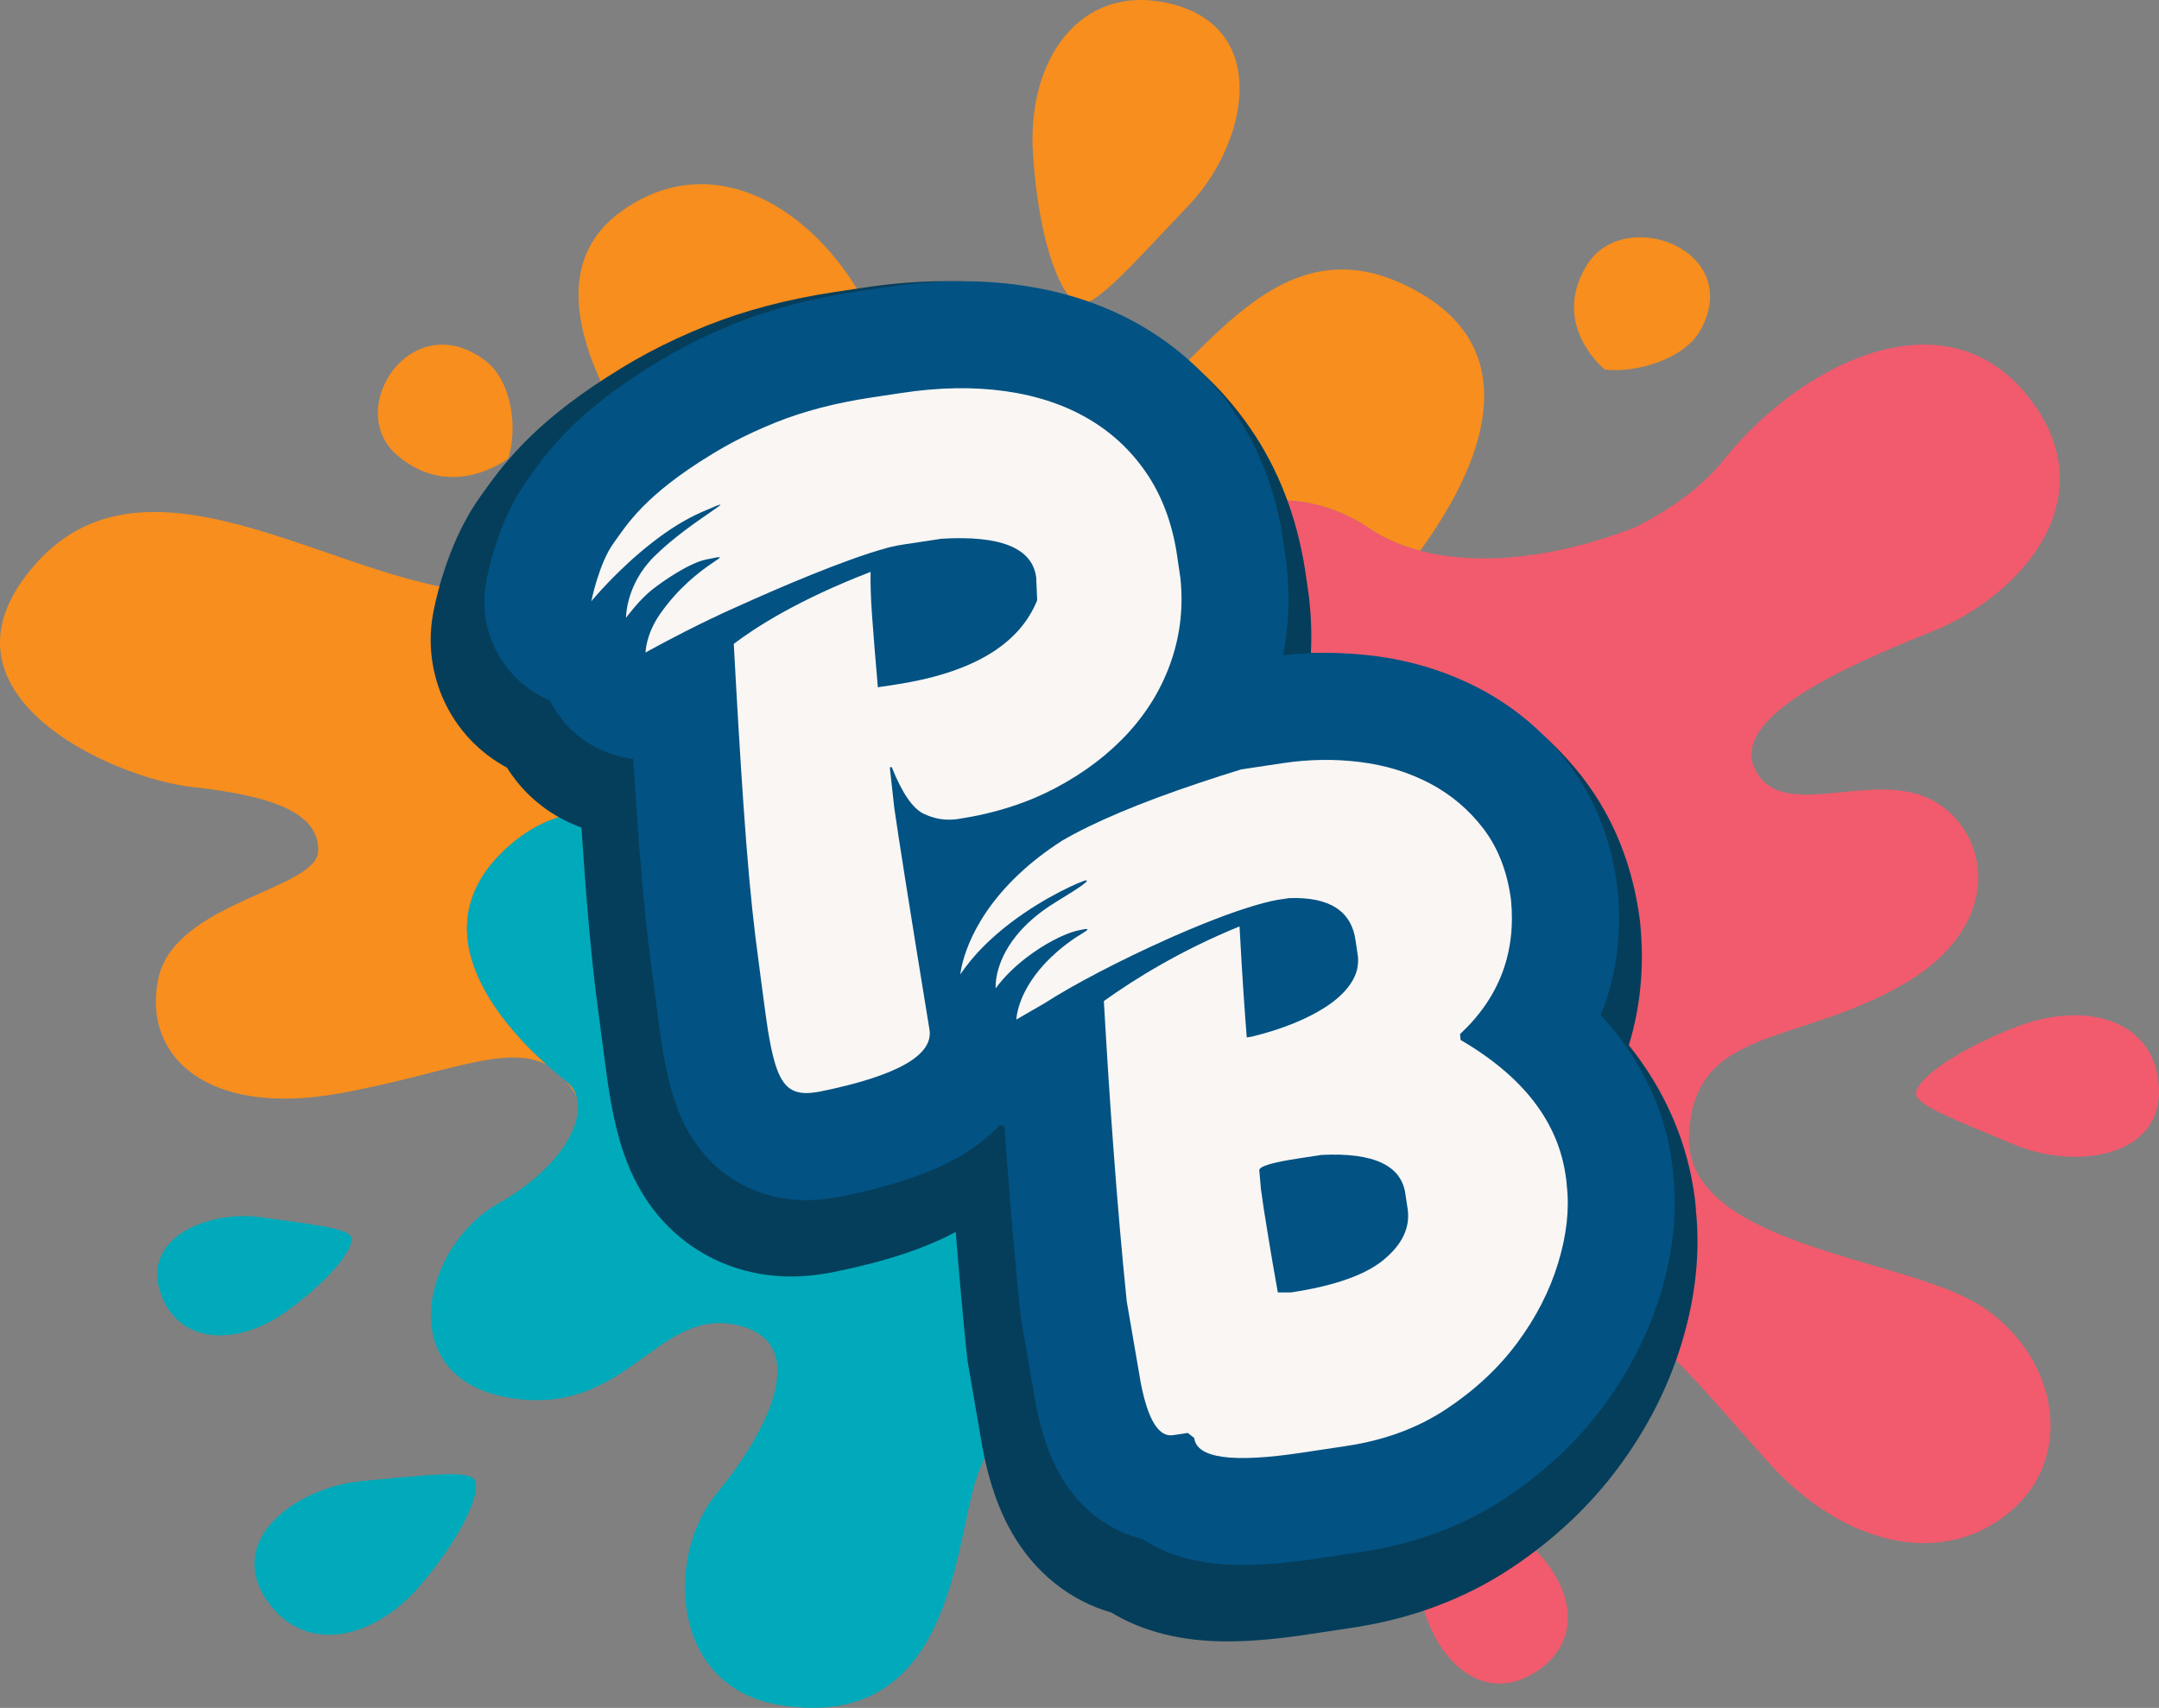
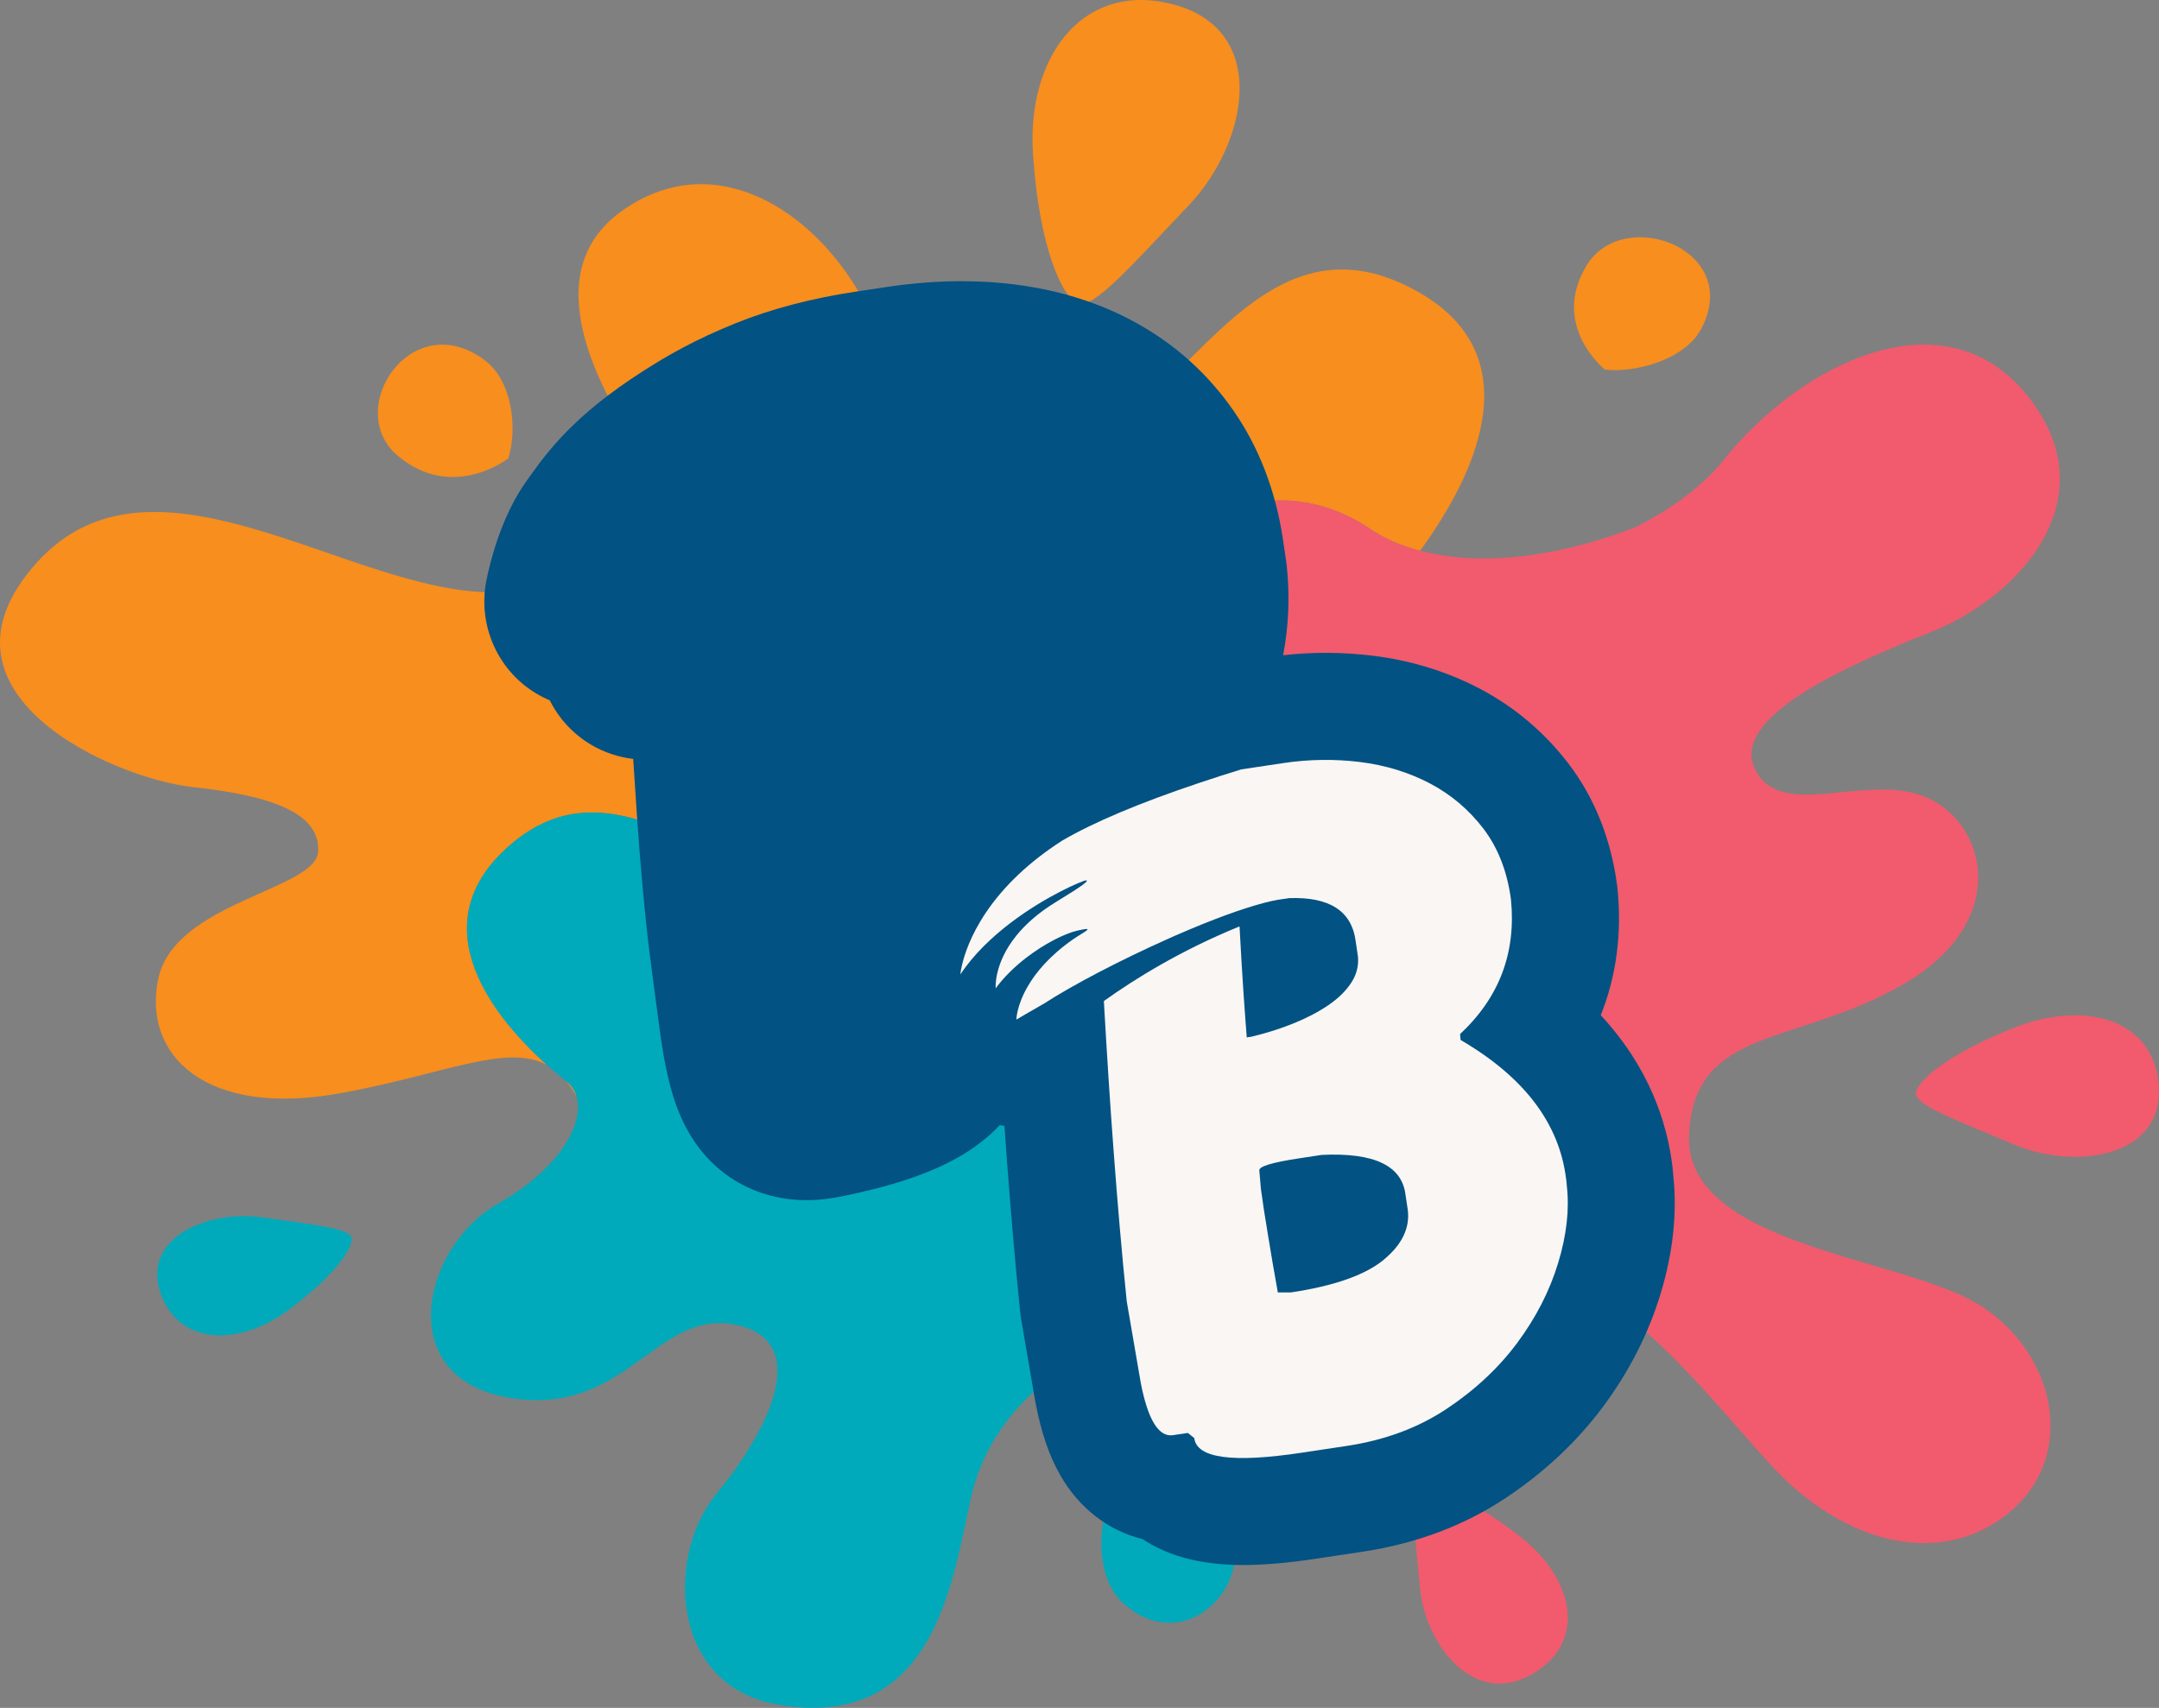
<svg xmlns="http://www.w3.org/2000/svg" viewBox="0 0 654 517.41" data-name="Layer 2" id="Layer_2">
  <rect x="0" y="0" width="654" height="517.41" fill="#808080" stroke="none" />
  <defs>
    <style>
      .cls-1 {
        fill: #053e5b;
      }

      .cls-2 {
        fill: #f78e1e;
      }

      .cls-3 {
        fill: #f9f6f4;
      }

      .cls-4 {
        fill: #f15b6d;
      }

      .cls-5 {
        fill: #025283;
      }

      .cls-6 {
        fill: #00aaba;
      }
    </style>
  </defs>
  <g data-name="Layer 1" id="Layer_1-2">
    <g>
      <g>
        <g>
          <path d="M430.23,88.8c-43.45-25.3-66,23.19-93.5,41.1-27.5,17.92-61.05-15.8-77-42.16-15.96-26.35-45.11-42.7-71.51-23.72-26.4,18.97-6.05,54.28,4.4,70.62,10.46,16.34.55,44.27-42.9,44.79-43.45.53-103.14-48.37-138.6-8.96-35.47,39.41,23.09,65.36,47.3,67.98,24.2,2.64,38.5,7.91,37.95,19.51-.55,11.59-43.45,15.28-48.4,38.48-4.95,23.19,14.3,42.16,55.01,34.78,31.58-5.73,50.25-15.22,62.68-8.6-14.16-12.69-40.06-41.83-10.98-66.77,34.1-29.26,67.09,17.66,102.02,10.28,34.93-7.37,42.35-22.92,44-58.76,1.65-35.84,33.97-47.17,53.15-31.88.35.28.67.57,1,.86.78-3.62,2.27-6.89,4.57-9.59,0-.01.01-.02.02-.04,12.48-18.73,37.21-19.03,55.66-6.45,4.02,2.74,9.08,5.02,15.06,6.59,15.73-21.49,34.41-58.08.06-78.07Z" class="cls-2" />
-           <path d="M370.16,219.67c.17.25.34.5.52.73.17.24.36.48.55.71.16.19.31.37.48.55.36.38.73.76,1.14,1.1-1.02-1.31-2.1-2.65-3.26-4.03.18.32.37.64.58.94Z" class="cls-2" />
          <path d="M171.61,327.62s-.02-.01-.02-.01c1.09,1.32,2.12,2.88,3.11,4.65-.53-1.86-1.56-3.44-3.08-4.64Z" class="cls-2" />
          <path d="M480.65,80.36c-11.18,18.27,5.5,31.62,5.5,31.62,9.17,1.05,24.2-2.99,29.15-12.3,12.83-24.14-23.47-37.59-34.65-19.32Z" class="cls-2" />
          <path d="M120.49,138.08c16.6,13.98,33.44.82,33.44.82,2.82-8.42,1.53-23.34-7.08-29.76-22.3-16.65-42.97,14.95-26.37,28.94Z" class="cls-2" />
          <path d="M326.83,92.01c4.77,1.11,15.4-10.95,33.37-29.92,17.97-18.97,24.94-54.09-6.35-61.14-26.51-5.97-42.79,16.86-40.95,45.56,1.83,28.7,9.17,44.38,13.93,45.49Z" class="cls-2" />
        </g>
        <g>
          <path d="M391.73,339.33c-6.79-10.59-14.78-12.04-23.49-11.87-1.55.03-3.12.11-4.71.2-47.77,7.11-73.52-20.5-56.53-42.68,16.93-22.11,65.61-3.93,77.26-26.14,3.9-7.83,1.8-19.11-11.4-36.06h-.01c-.41-.36-.78-.73-1.14-1.12-.17-.18-.32-.36-.48-.55-.19-.23-.38-.47-.55-.71-.18-.23-.35-.48-.52-.73-.2-.3-.4-.61-.58-.94h-.01s0-.01,0-.02c-10.97-11.4-17.56-29.16-14.72-42.36-.33-.29-.65-.58-1-.86-19.18-15.29-51.5-3.96-53.15,31.88-1.65,35.84-9.08,51.39-44,58.76-34.93,7.39-67.92-39.53-102.02-10.28-29.08,24.94-3.18,54.09,10.98,66.77,2.43,2.18,4.52,3.87,5.92,4.98,0,0,.01.01.02.01,1.52,1.2,2.55,2.78,3.08,4.64,2.35,8.22-5.24,21.89-23.87,32.43-22.82,12.91-32.17,52.71,3.31,58.76,35.47,6.07,44.54-26.88,68.47-22.13,23.92,4.74,10.18,32.14-5.49,51.12-15.68,18.97-14.03,58.5,18.69,64.03,52.72,8.92,53.35-48.75,59.95-68.51,10.52-31.47,45.38-46.9,53.95-35.38v-.02c-11.99-44.22,58.4-47.67,42.02-73.23Z" class="cls-6" />
          <path d="M335.73,455.81c-3.45,8.21-3.29,23.17,4.8,30.17,20.98,18.16,43.99-11.92,28.49-27.03-15.5-15.1-33.29-3.15-33.29-3.15Z" class="cls-6" />
-           <path d="M109.69,448.69c-19.81,1.83-42.01,17.82-28.46,36.72,11.48,16.02,32.38,11.25,46.38-5.44,13.99-16.69,18.15-28.85,16.11-31.75-2.04-2.9-14.21-1.36-34.02.47Z" class="cls-6" />
          <path d="M106.4,374.8c-1.04-2.7-11.04-3.75-27.21-6.02-16.17-2.27-37.13,6.31-30.2,23.92,5.87,14.92,23.51,15.05,38.08,4.38,14.57-10.67,20.37-19.58,19.33-22.28Z" class="cls-6" />
        </g>
        <g>
          <path d="M460.36,465.41c-15.99-12.46-27.67-16.21-30.48-14.42-2.8,1.79-1.39,12.55.26,30.08,1.65,17.53,16.92,37.24,35.2,25.37,15.49-10.06,11.01-28.57-4.98-41.03Z" class="cls-4" />
          <path d="M653.87,327.99c-1.92-19.34-22.61-24.9-43.3-16.82-20.69,8.08-30.49,16.77-30.17,20.26.32,3.49,11.73,7.8,29.98,15.42,18.25,7.62,45.76,3.97,43.49-18.85Z" class="cls-4" />
          <path d="M598.53,394.73c-23.64-13.97-88.27-17.65-86.89-50.85,1.37-33.2,32.72-26.88,65.18-45.85,32.44-18.98,25.02-48.5,6.87-56.4-18.15-7.91-44,7.39-51.98-8.43-7.99-15.81,27.23-31.37,53.62-41.9,26.4-10.54,53.91-40.59,28.61-71.68-25.3-31.09-68.47-9.48-91.85,19.76-6.48,8.11-16.03,14.95-26.82,20.41-27.2,10.4-49.39,11.2-65.1,7.07-5.99-1.57-11.04-3.85-15.06-6.59-18.45-12.58-43.18-12.28-55.66,6.45,0,.01-.01.02-.02.04-2.3,2.71-3.79,5.98-4.57,9.59-2.84,13.2,3.74,30.96,14.72,42.36,0,0,0,0,0,0h.01c1.16,1.39,2.24,2.73,3.26,4.04h.01c13.2,16.96,15.3,28.24,11.4,36.07-11.65,22.21-60.33,4.04-77.26,26.14-16.99,22.18,8.76,49.79,56.53,42.68,1.59-.09,3.16-.17,4.71-.2,8.7-.17,16.7,1.28,23.49,11.87,16.38,25.56-54.01,29.02-42.02,73.23v.02s.01.01.01.02c17.33,28.14,55.19,21.62,69.24,12.17,18.43-12.39,18.14-32.41,43.72-36.1,25.59-3.69,49.78,28.73,73.16,54.54,23.37,25.83,53.62,31.89,73.7,14.23,20.07-17.65,12.65-48.75-11.01-62.72Z" class="cls-4" />
        </g>
      </g>
      <g>
-         <path d="M513.74,366.48l-.15-1.64c-.04-.48-.09-.96-.15-1.44-2.08-16.97-8.97-32.99-20.04-46.75,3.57-11.63,4.73-24.01,3.45-36.92-.05-.49-.11-.97-.17-1.45-2.16-16.14-7.85-30.36-16.94-42.29-8.33-10.91-18.67-19.65-30.73-26.01-11.22-5.87-23.43-9.64-36.34-11.23-5.14-.64-10.38-.96-15.57-.97.26-5.44.08-10.92-.52-16.39-.06-.53-.13-1.05-.2-1.56l-.64-4.36c-2.15-16.24-7.35-30.84-15.45-43.4l-.06-.09-.04-.06c-8.38-12.87-19.25-23.33-32.33-31.08-12.26-7.31-26.3-12.12-41.74-14.31-6.32-.89-12.9-1.35-19.55-1.35-7.94,0-16.22.65-24.62,1.92l-9.17,1.38c-14.17,2.14-27.23,5.58-38.81,10.22-6.21,2.5-12.04,5.2-17.34,8.02-2.18,1.17-4.17,2.29-6.12,3.43-.72.42-1.5.89-2.28,1.37-24.58,14.95-34.46,27.24-41.79,37.59l-.17.24c-.21.3-.41.58-.61.85-9.14,12.58-13.06,28.58-14.32,34.87-3.85,19.2,5.24,38.39,22.24,47.5,3.71,5.95,8.78,10.92,14.86,14.52,2.47,1.47,5.04,2.68,7.7,3.62.17,2.56.34,5.04.5,7.45,1.16,16.91,2.46,31.32,3.89,42.83l.02.18c1.42,11.01,2.41,18.49,3.2,24.27,1.17,8.71,2.64,15.86,4.5,21.83,4.11,13.22,11.37,23.46,21.56,30.43l.17.11c8.6,5.83,18.86,8.91,29.67,8.91,3,0,6.08-.24,9.15-.71l1.61-.25c.65-.1,1.3-.22,1.95-.35,15.76-3.2,27.61-7.09,37.15-12.19,1.05,13.22,2.14,25.42,3.33,37.04.1,1,.24,2,.41,2.99l4.26,24.77c.05.29.11.59.16.9,2.01,10.32,4.81,18.37,8.83,25.39,6.92,12.08,17.58,20.62,30.18,24.23,9.5,5.79,21.28,8.73,35.04,8.73,7.07,0,15.09-.69,24.51-2.12l13.65-2.06c17.86-2.7,33.99-8.78,47.97-18.07,12.85-8.55,23.76-18.8,32.43-30.49,8.65-11.66,15.07-24.28,19.09-37.5,4.25-13.91,5.71-27.56,4.33-40.56Z" class="cls-1" />
        <path d="M506.85,356.03l-.15-1.75c-.03-.36-.07-.71-.11-1.06-1.59-12.98-6.92-29.74-21.69-45.65,4.69-11.75,6.43-24.62,5.08-38.27-.04-.37-.08-.73-.13-1.09-1.88-14.09-6.82-26.47-14.67-36.79-7.31-9.56-16.35-17.21-26.91-22.78-9.98-5.22-20.83-8.56-32.35-9.98-4.74-.58-9.56-.88-14.32-.88-4.28,0-8.61.24-12.92.72,1.71-8.93,2.09-18.1,1.06-27.41-.04-.38-.09-.77-.15-1.15l-.66-4.45c-1.92-14.56-6.53-27.59-13.71-38.73-.02-.04-.05-.07-.07-.11-7.4-11.37-17-20.6-28.53-27.43-10.95-6.53-23.55-10.84-37.45-12.8-5.79-.82-11.82-1.23-17.93-1.23-7.36,0-15.06.6-22.88,1.79l-9.18,1.38c-13.28,2-25.47,5.2-36.23,9.52-5.83,2.35-11.27,4.87-16.21,7.5-2.02,1.09-3.91,2.14-5.71,3.2-.68.39-1.39.83-2.11,1.27-22.7,13.8-31.72,25-38.38,34.4-.3.43-.59.83-.87,1.22-7.78,10.72-11.21,24.77-12.32,30.32-2.94,14.64,4.43,29.49,17.96,35.83.41.19.82.37,1.23.55,2.73,5.49,7.02,10.18,12.47,13.42,3.98,2.36,8.35,3.81,12.8,4.32.35,5.62.7,10.93,1.04,15.9,1.14,16.69,2.43,30.9,3.83,42.2,0,.06.01.11.02.16,1.42,11.03,2.4,18.48,3.18,24.14,1.09,8.09,2.42,14.62,4.09,19.96,3.32,10.67,9.06,18.85,17.04,24.32.04.03.08.05.12.08,6.68,4.53,14.7,6.92,23.18,6.92,2.42,0,4.91-.19,7.4-.58l1.58-.25c.49-.08.97-.16,1.45-.26,15.28-3.11,26.45-6.82,35.14-11.68,5.43-3.04,9.66-6.44,12.96-9.96.47.07.94.18,1.42.23.23,3.28.46,6.46.69,9.56,1.27,17.11,2.61,32.45,4.08,46.88.08.74.18,1.47.3,2.2l4.26,24.78c.04.23.08.46.13.7,1.75,8.99,4.13,15.92,7.5,21.79,5.71,9.97,14.65,16.79,24.83,19.25,6.88,4.59,16.61,7.88,30.34,7.88,6.49,0,13.94-.65,22.78-1.99l13.66-2.06c16.17-2.44,30.73-7.92,43.28-16.27,11.74-7.8,21.67-17.14,29.54-27.74,7.85-10.59,13.68-22.02,17.32-33.98,3.81-12.44,5.12-24.59,3.88-36.06Z" class="cls-5" />
        <g>
-           <path d="M357.5,174.67l-.7-4.72c-1.27-9.89-4.21-18.43-8.84-25.61-4.66-7.16-10.61-12.92-17.92-17.25-7.29-4.35-15.77-7.2-25.43-8.57-9.66-1.37-20.12-1.2-31.4.51l-9.22,1.39c-10.9,1.64-20.56,4.17-28.99,7.55-4.77,1.92-9.12,3.94-13.04,6.02-1.55.83-3.08,1.69-4.54,2.55-.56.32-1.09.65-1.62.97-20.79,12.64-25.9,21.49-29.95,27.05-4.42,6.09-6.73,17.6-6.73,17.6,0,0,7.92-9.68,18.8-18.06,4.47-3.47,9.45-6.69,14.59-8.94,14.89-6.53-2.73,1.96-14.29,13.38-8.77,8.67-8.58,18.64-8.58,18.64,0,0,3.8-5.27,7.85-8.49,3.52-2.8,11.37-8.16,16.47-9.2,11.14-2.27-2.76.45-13.99,16.48-4.37,6.24-4.43,11.72-4.43,11.72,0,0,9.08-5.09,19.92-10.28.19-.09.35-.16.53-.23.39-.21.79-.39,1.18-.56.12-.07.26-.14.37-.19.83-.42,1.69-.81,2.55-1.18.19-.09.35-.19.53-.25.14-.07.3-.14.44-.19.12-.07.21-.12.3-.14.05-.05.09-.05.12-.05.76-.37,1.53-.72,2.29-1.04.02,0,.05-.02.07-.02,11.18-5.07,31.86-14.03,44.83-17.55.32-.09.63-.19.92-.25,1.32-.32,2.85-.63,4.59-.88l2.2-.32,8.78-1.34c17.97-1.09,27.56,2.8,28.72,11.72l.3,6.9c-5.44,13.55-19.84,22.09-43.21,25.61l-5.05.76c-.74-8.36-1.32-15.68-1.78-21.98-.35-4.86-.49-9.19-.42-12.97-21.86,8.41-34.88,16.81-41.45,21.81,1,18.57,1.97,34.74,2.92,48.49,1.11,16.28,2.34,29.78,3.66,40.46,1.25,9.7,2.29,17.67,3.15,23.9.83,6.23,1.81,11.14,2.92,14.7,1.11,3.57,2.57,5.95,4.4,7.2,1.81,1.23,4.31,1.62,7.48,1.13l1.48-.23c23.25-4.72,34.36-10.93,33.3-18.64-3.03-18.5-5.42-33.39-7.2-44.62-1.78-11.23-2.94-18.83-3.5-22.79l-1.34-12.2.58-.07c3.1,7.8,6.32,12.5,9.66,14.13,3.36,1.6,6.81,2.13,10.38,1.6,11.09-1.67,21-4.84,29.73-9.49,8.73-4.63,16.07-10.24,22.02-16.79,5.95-6.55,10.28-13.87,12.99-21.95,2.71-8.06,3.59-16.46,2.62-25.22Z" class="cls-3" />
          <path d="M474.4,357.16c-2.06-16.84-12.71-30.87-31.96-42.1l-.16-1.78c11.88-11.07,17.02-24.66,15.42-40.78-1.14-8.5-3.91-15.63-8.34-21.44-4.42-5.79-9.82-10.35-16.23-13.73-6.42-3.36-13.48-5.53-21.19-6.48-7.71-.95-15.42-.83-23.16.32l-12.78,1.92c-4.52,1.39-8.8,2.76-12.9,4.15-17.92,6-31.75,11.83-41.43,17.48-5.21,3.36-9.52,6.78-13.11,10.17l-.05.05c-16.53,15.63-17.6,30.27-17.6,30.27,4.08-6.16,9.68-11.42,15.31-15.7,10.81-8.2,21.81-12.74,22.65-12.78,1.25-.09-.44,1.32-9.03,6.55-5.42,3.31-9.24,6.81-11.93,10.12-6.99,8.61-6.3,16.02-6.3,16.02,2.48-3.4,5.74-6.55,9.19-9.22,5.56-4.28,11.58-7.32,15.45-8.24,6.28-1.48,1.81.51-1.11,2.55-7.25,5.05-11.46,10.19-13.89,14.45-3.33,5.79-3.38,9.93-3.38,9.93,0,0,3.26-1.92,8.4-4.86,8.73-5.65,23.09-13.15,37.21-19.45.7-.32,1.41-.65,2.11-.95,2.83-1.23,5.6-2.41,8.34-3.52.33-.14.63-.25.93-.37,4.42-1.78,8.64-3.33,12.46-4.56,3.73-1.2,7.06-2.11,9.8-2.59l.28-.02.02-.02,3.13-.46c12.2-.42,18.9,3.91,20.1,13.01l.7,4.72c.25,2.8-.42,5.42-2.01,7.87-1.6,2.48-3.91,4.75-6.92,6.81-3.06,2.08-6.55,3.91-10.51,5.51-3.98,1.62-8.22,2.96-12.76,4.05l-1.48.23c-.16-1.99-.48-6.14-.92-12.44-.37-5.4-.81-12.46-1.27-21.19-17.78,7.25-31.75,15.91-41.1,22.62.9,15.77,1.85,30.75,2.92,44.95,1.2,16.16,2.52,31.49,4.01,46.01l4.26,24.78c2.18,11.18,5.44,16.44,9.79,15.77l4.45-.67,1.95,1.53c.74,6.14,11.6,7.62,32.61,4.45l13.66-2.06c11.49-1.74,21.54-5.47,30.17-11.21,8.64-5.74,15.79-12.44,21.44-20.05,5.65-7.62,9.77-15.65,12.34-24.11,2.59-8.48,3.45-16.26,2.64-23.41l-.19-2.08ZM419.06,381.73c-5.63,4.59-14.98,7.85-28.04,9.82h-3.94c-1.16-6.48-2.18-12.34-3.01-17.55-.88-5.21-1.57-9.8-2.11-13.76l-.49-5.67c-.12-1.2,3.89-2.41,12.02-3.64l6.83-1.04c15.98-.79,24.45,3.27,25.45,12.2l.67,4.42c.7,5.56-1.78,10.63-7.39,15.21Z" class="cls-3" />
        </g>
      </g>
    </g>
  </g>
</svg>